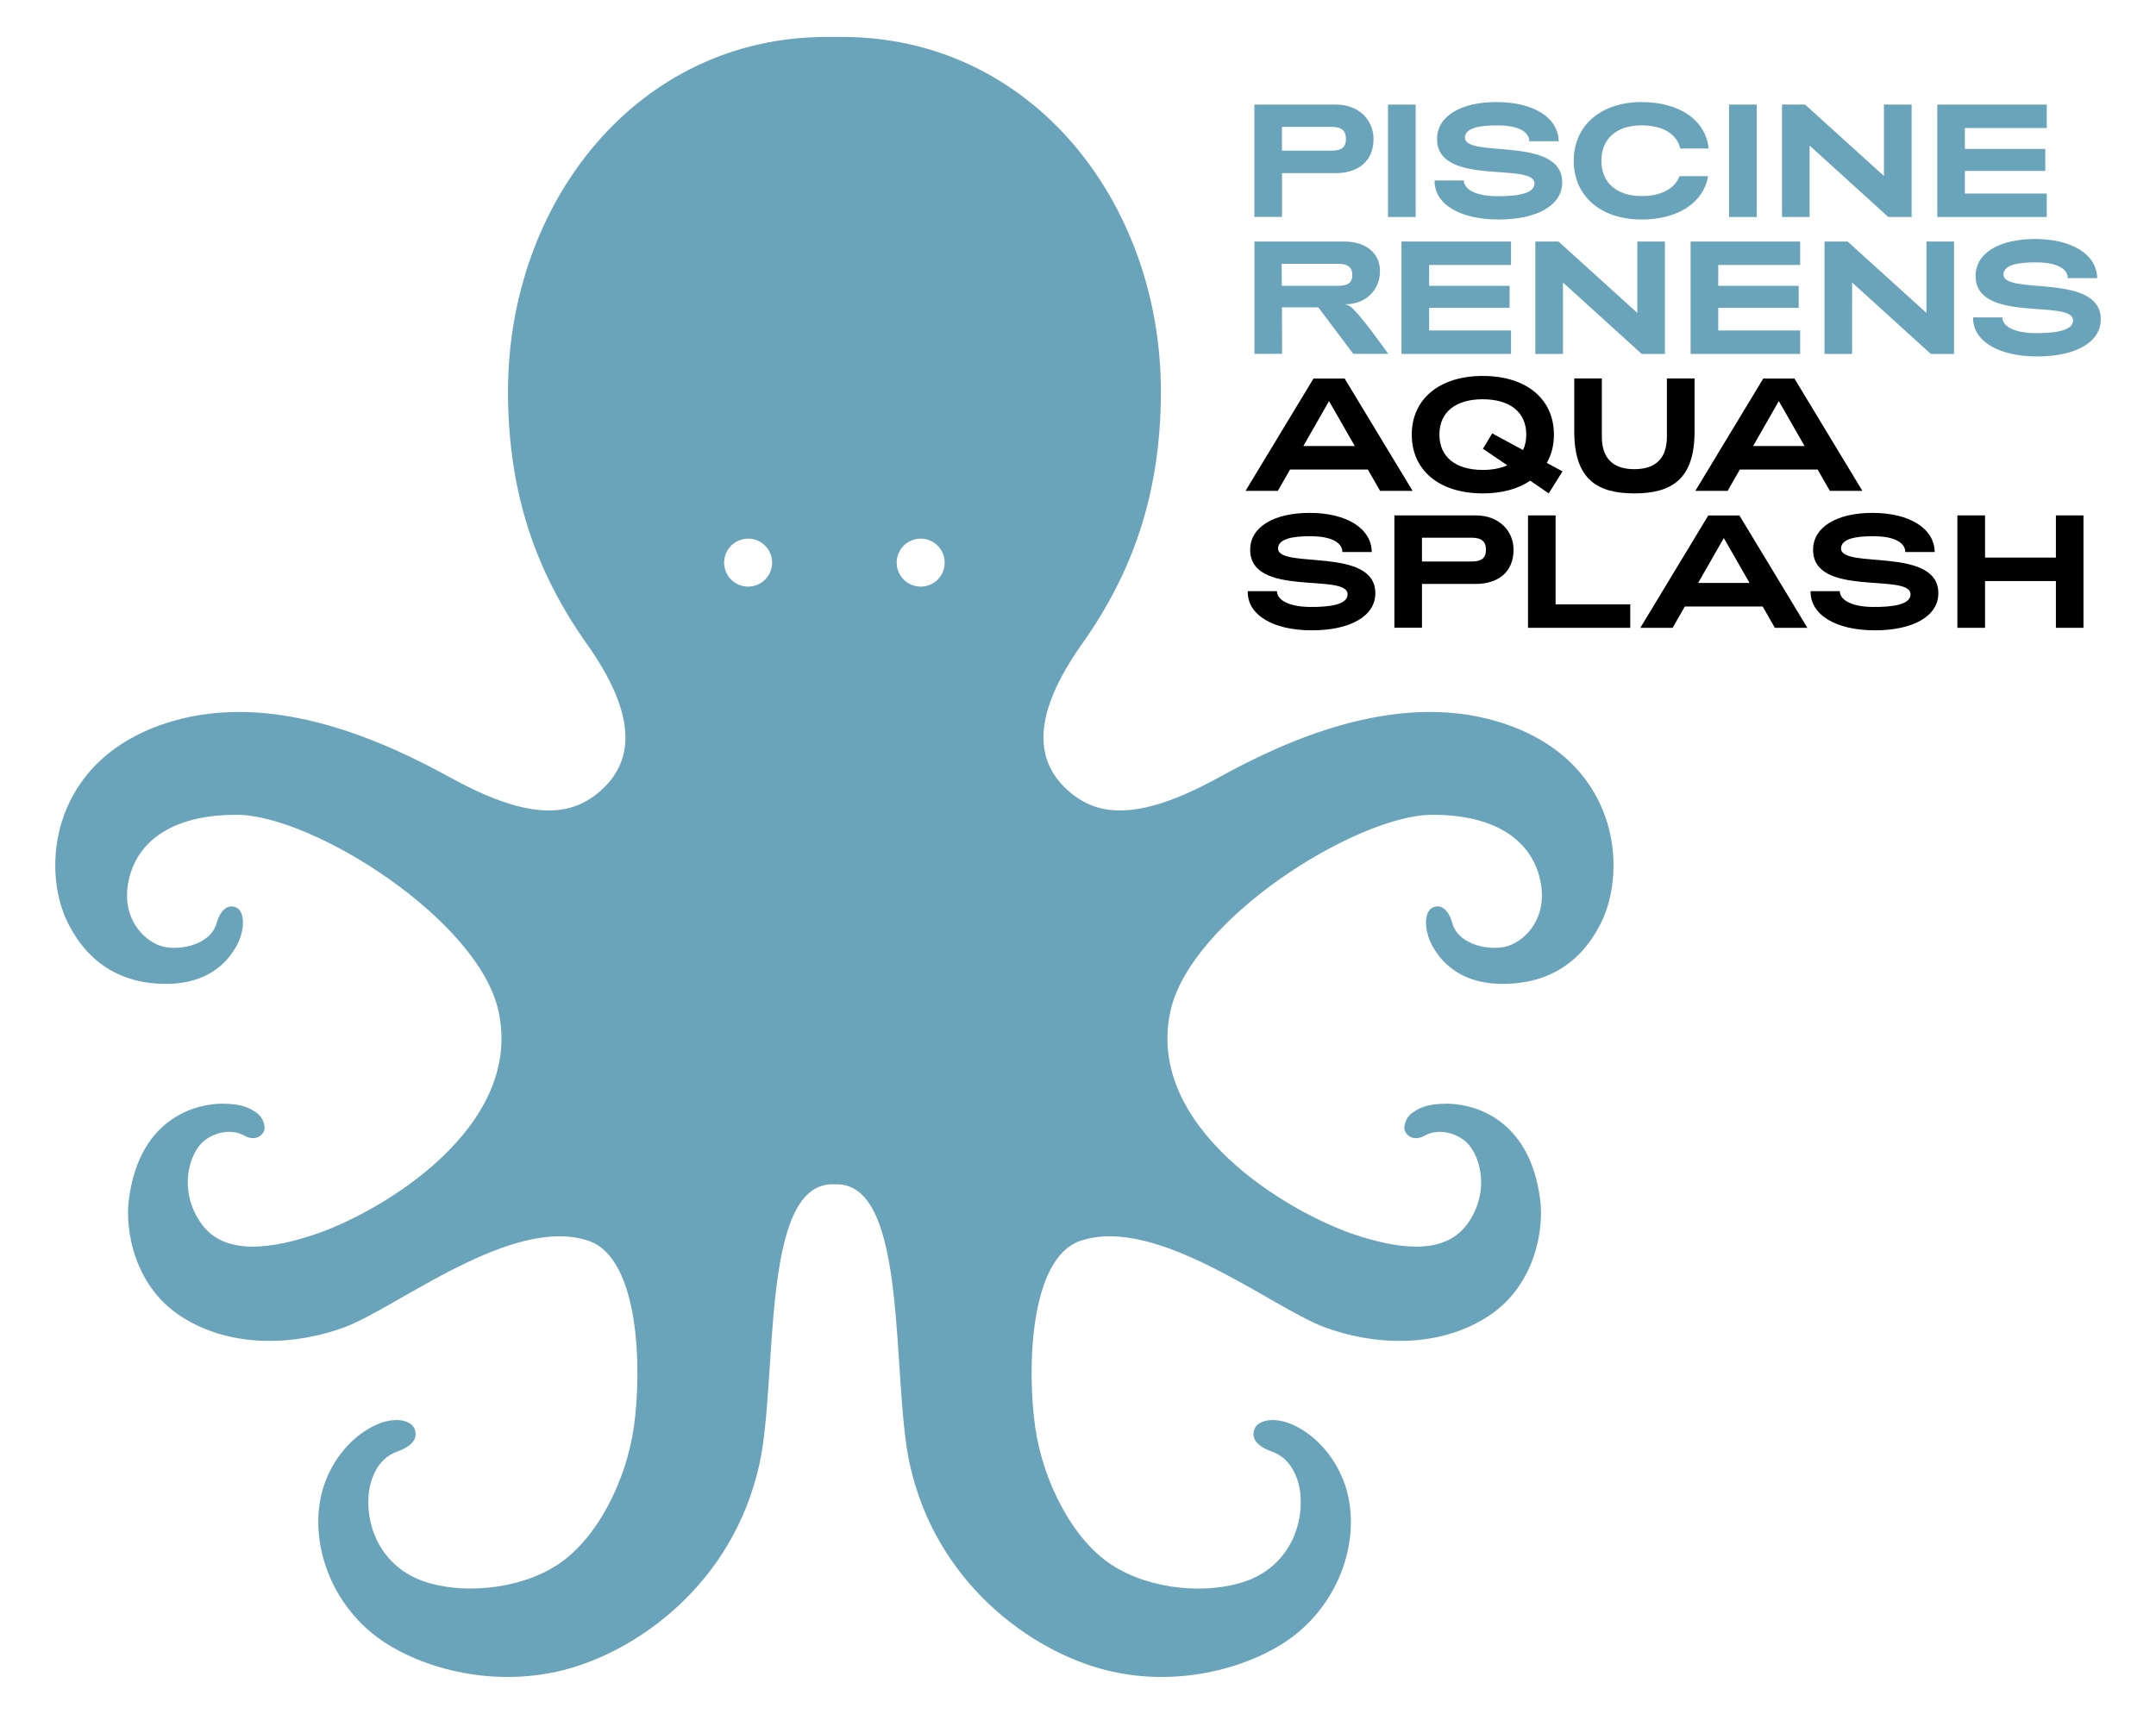
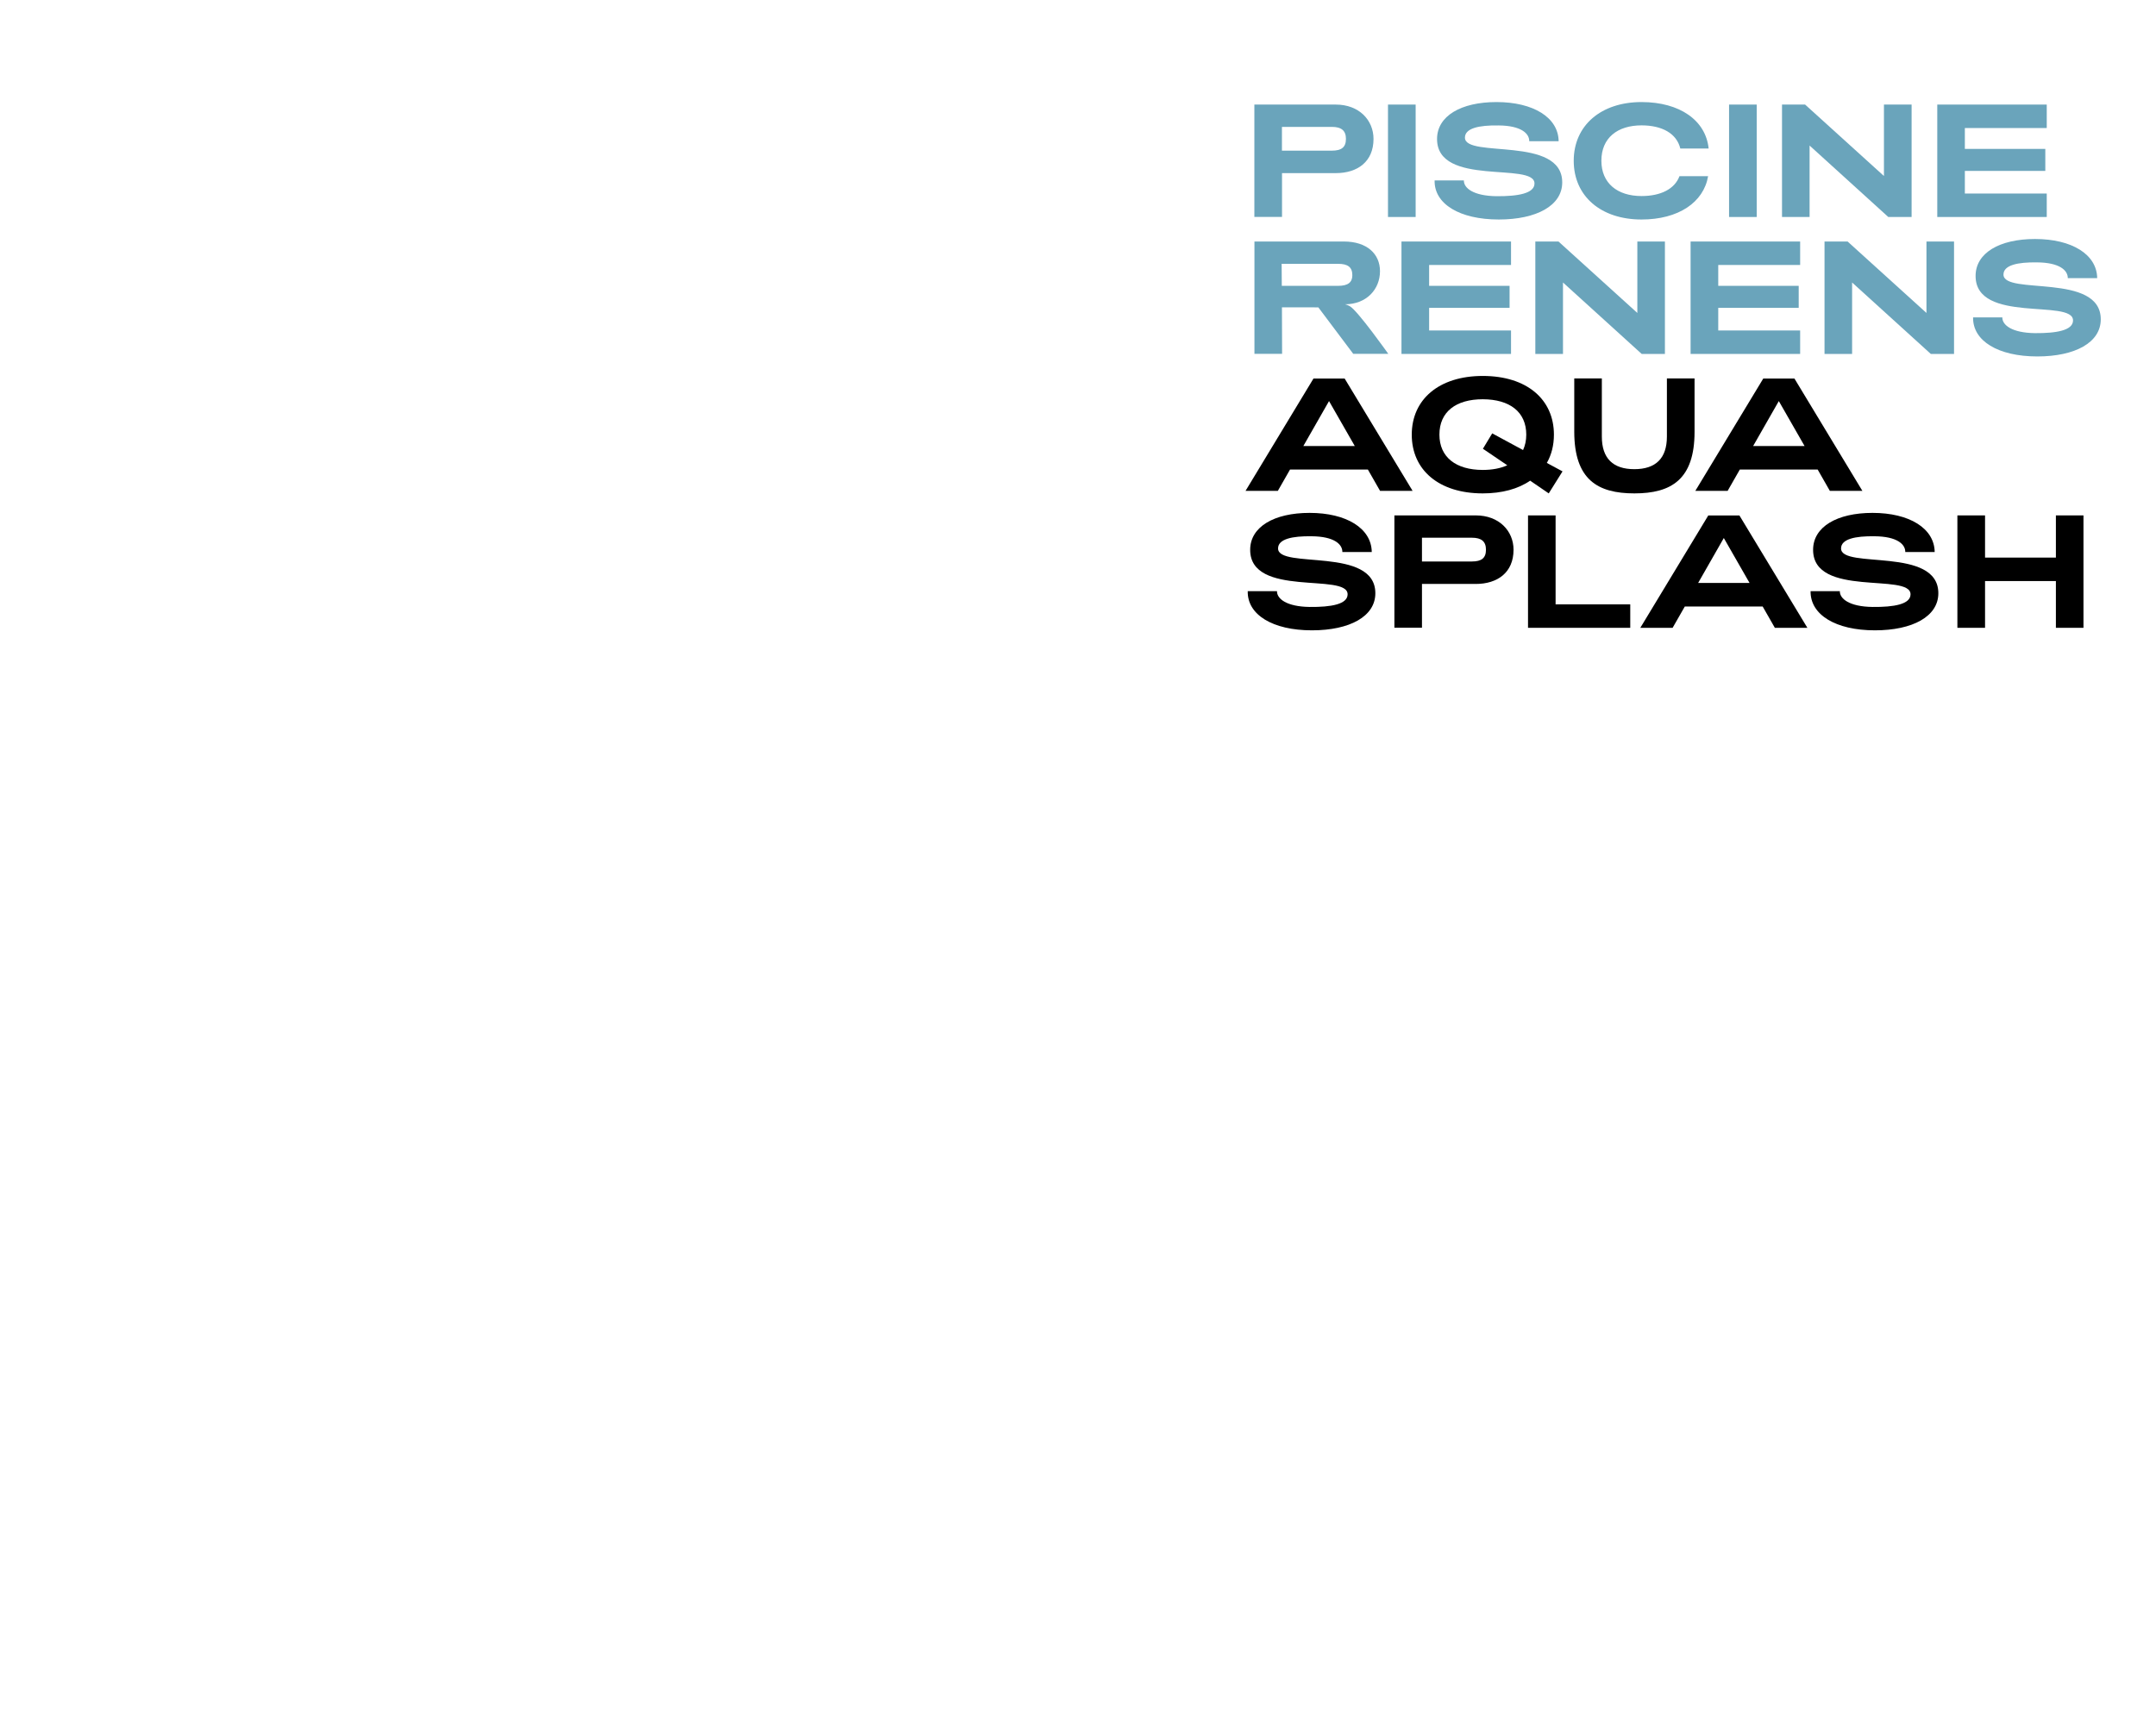
<svg xmlns="http://www.w3.org/2000/svg" version="1.1" id="Calque_1" x="0px" y="0px" viewBox="0 0 283 225" style="enable-background:new 0 0 283 225;" xml:space="preserve">
  <style type="text/css">
	.st0{fill:#6AA4BB;}
</style>
  <g>
    <path class="st0" d="M181.14,35.61c0-2.26-1.69-3.9-4.74-3.9h-11.74v14.75h3.63l-0.02-6.11h3.56c0.93,0,1.22,0.01,1.22,0.01   l4.58,6.1h4.6c0,0-4.01-5.66-5.04-6.25c-0.33-0.19-0.64-0.26-0.64-0.26C179.38,39.95,181.14,37.97,181.14,35.61L181.14,35.61z    M177.51,36.14c0,0.93-0.57,1.39-1.86,1.39h-7.4l-0.02-2.89h7.42C176.92,34.64,177.51,35.08,177.51,36.14L177.51,36.14z" />
    <polygon class="st0" points="183.96,46.47 198.34,46.47 198.34,43.39 187.59,43.39 187.59,40.42 198.15,40.42 198.15,37.53    187.59,37.53 187.59,34.79 198.34,34.79 198.34,31.71 183.96,31.71 183.96,46.47  " />
    <polygon class="st0" points="201.53,46.47 205.16,46.47 205.16,37.09 215.49,46.47 218.54,46.47 218.54,31.71 214.92,31.71    214.92,41.09 204.57,31.71 201.53,31.71 201.53,46.47  " />
    <polygon class="st0" points="221.91,46.47 236.29,46.47 236.29,43.39 225.54,43.39 225.54,40.42 236.1,40.42 236.1,37.53    225.54,37.53 225.54,34.79 236.29,34.79 236.29,31.71 221.91,31.71 221.91,46.47  " />
    <polygon class="st0" points="239.49,46.47 243.11,46.47 243.11,37.09 253.44,46.47 256.49,46.47 256.49,31.71 252.87,31.71    252.87,41.09 242.52,31.71 239.49,31.71 239.49,46.47  " />
    <path class="st0" d="M267.42,46.8c4.97,0,8.33-1.83,8.33-4.87c0-6.18-12.77-3.12-12.77-5.88c0-1.24,1.86-1.64,4.41-1.6   c2.95,0.02,4.05,1.05,4.03,2.07h3.86c-0.04-3.12-3.33-5.14-8.16-5.14c-4.66,0-7.8,1.83-7.8,4.85c0,6.32,12.79,2.97,12.79,5.84   c0,1.31-2.17,1.69-5,1.67c-3.04-0.04-4.3-1.07-4.28-2.07h-3.84C258.93,44.76,262.28,46.8,267.42,46.8L267.42,46.8z" />
    <path class="st0" d="M180.29,18.24c0-2.47-1.9-4.51-4.95-4.51h-10.69v14.75h3.63v-5.75h7.06   C178.19,22.73,180.29,21.23,180.29,18.24L180.29,18.24z M176.67,18.24c0,1.1-0.59,1.54-1.85,1.54h-6.55v-3.12h6.55   C176.08,16.66,176.67,17.15,176.67,18.24L176.67,18.24z" />
    <polygon class="st0" points="182.19,28.49 185.82,28.49 185.82,13.73 182.19,13.73 182.19,28.49  " />
    <path class="st0" d="M196.73,28.82c4.97,0,8.33-1.83,8.33-4.87c0-6.18-12.77-3.12-12.77-5.88c0-1.24,1.85-1.64,4.41-1.6   c2.95,0.02,4.05,1.05,4.03,2.07h3.86c-0.04-3.12-3.33-5.14-8.16-5.14c-4.66,0-7.8,1.83-7.8,4.85c0,6.32,12.79,2.97,12.79,5.84   c0,1.31-2.17,1.69-4.99,1.67c-3.04-0.04-4.3-1.07-4.28-2.07h-3.84C188.24,26.78,191.59,28.82,196.73,28.82L196.73,28.82z" />
    <path class="st0" d="M224.28,19.51c-0.37-3.69-3.77-6.11-8.81-6.11c-5.33,0-8.9,3.08-8.9,7.71c0,4.64,3.56,7.71,8.9,7.71   c4.83,0,8.15-2.24,8.74-5.69h-3.76c-0.63,1.7-2.48,2.61-4.98,2.61c-3.16,0-5.27-1.67-5.27-4.64c0-2.99,2.11-4.64,5.27-4.64   c2.68,0,4.61,1.05,5.09,3.04H224.28L224.28,19.51z" />
    <polygon class="st0" points="226.96,28.49 230.59,28.49 230.59,13.73 226.96,13.73 226.96,28.49  " />
    <polygon class="st0" points="233.91,28.49 237.53,28.49 237.53,19.11 247.86,28.49 250.92,28.49 250.92,13.73 247.29,13.73    247.29,23.11 236.94,13.73 233.91,13.73 233.91,28.49  " />
    <polygon class="st0" points="254.29,28.49 268.66,28.49 268.66,25.41 257.91,25.41 257.91,22.44 268.47,22.44 268.47,19.55    257.91,19.55 257.91,16.81 268.66,16.81 268.66,13.73 254.29,13.73 254.29,28.49  " />
    <path d="M172.2,82.76c4.98,0,8.33-1.83,8.33-4.87c0-6.18-12.77-3.12-12.77-5.88c0-1.24,1.86-1.64,4.41-1.6   c2.95,0.02,4.05,1.05,4.03,2.07h3.86c-0.04-3.12-3.33-5.14-8.16-5.14c-4.66,0-7.8,1.83-7.8,4.85c0,6.32,12.79,2.97,12.79,5.84   c0,1.31-2.17,1.69-4.99,1.66c-3.03-0.04-4.3-1.08-4.28-2.07h-3.84C163.71,80.72,167.06,82.76,172.2,82.76L172.2,82.76z" />
    <path d="M198.67,72.18c0-2.47-1.9-4.51-4.95-4.51h-10.69v14.75h3.62v-5.75h7.06C196.56,76.67,198.67,75.17,198.67,72.18   L198.67,72.18z M195.05,72.18c0,1.1-0.59,1.54-1.85,1.54h-6.55V70.6h6.55C194.46,70.6,195.05,71.09,195.05,72.18L195.05,72.18z" />
    <polygon points="200.57,82.43 213.99,82.43 213.99,79.35 204.19,79.35 204.19,67.67 200.57,67.67 200.57,82.43  " />
-     <path d="M237.24,82.43l-8.92-14.75h-4.09l-8.92,14.75h4.24l1.6-2.8h10.22l1.6,2.8H237.24L237.24,82.43z M229.65,76.54h-6.75   l3.37-5.9L229.65,76.54L229.65,76.54z" />
+     <path d="M237.24,82.43l-8.92-14.75h-4.09l-8.92,14.75h4.24l1.6-2.8h10.22l1.6,2.8H237.24z M229.65,76.54h-6.75   l3.37-5.9L229.65,76.54L229.65,76.54z" />
    <path d="M246.1,82.76c4.97,0,8.33-1.83,8.33-4.87c0-6.18-12.77-3.12-12.77-5.88c0-1.24,1.86-1.64,4.4-1.6   c2.95,0.02,4.05,1.05,4.03,2.07h3.86c-0.04-3.12-3.33-5.14-8.16-5.14c-4.66,0-7.8,1.83-7.8,4.85c0,6.32,12.79,2.97,12.79,5.84   c0,1.31-2.17,1.69-5,1.66c-3.03-0.04-4.3-1.08-4.28-2.07h-3.84C237.61,80.72,240.96,82.76,246.1,82.76L246.1,82.76z" />
    <polygon points="256.93,82.43 260.56,82.43 260.56,76.29 269.86,76.29 269.86,82.43 273.48,82.43 273.48,67.67 269.86,67.67    269.86,73.21 260.56,73.21 260.56,67.67 256.93,67.67 256.93,82.43  " />
    <path d="M185.42,64.45l-8.92-14.75h-4.09l-8.92,14.75h4.24l1.6-2.8h10.22l1.6,2.8H185.42L185.42,64.45z M177.83,58.56h-6.75   l3.37-5.9L177.83,58.56L177.83,58.56z" />
    <path d="M203.04,60.78c0.61-1.07,0.93-2.32,0.93-3.71c0-4.64-3.56-7.71-9.34-7.71c-5.75,0-9.32,3.08-9.32,7.71   c0,4.64,3.56,7.71,9.32,7.71c2.53,0,4.66-0.59,6.22-1.67l2.44,1.67l1.81-2.89L203.04,60.78L203.04,60.78z M200.34,57.07   c0,0.76-0.15,1.43-0.42,2.02l-4.05-2.19l-1.22,2.02l3.2,2.17c-0.89,0.4-1.96,0.61-3.22,0.61c-3.52,0-5.69-1.67-5.69-4.64   c0-2.99,2.17-4.64,5.69-4.64C198.17,52.43,200.34,54.08,200.34,57.07L200.34,57.07z" />
    <path d="M214.53,64.78c4.83,0,7.9-1.81,7.9-8.09v-7h-3.63v7.63c0,2.87-1.48,4.28-4.28,4.28c-2.78,0-4.26-1.41-4.26-4.28v-7.63   h-3.62v7C206.65,62.97,209.7,64.78,214.53,64.78L214.53,64.78z" />
    <path d="M244.46,64.45l-8.92-14.75h-4.09l-8.92,14.75h4.24l1.6-2.8h10.22l1.6,2.8H244.46L244.46,64.45z M236.87,58.56h-6.75   l3.37-5.9L236.87,58.56L236.87,58.56z" />
-     <path class="st0" d="M196.59,94.74c-13.62-4.09-28.15,2.67-36.64,7.35c-11.03,6.07-16.22,4.91-19.85,1.62   c-4.3-3.9-4.65-9.87,1.94-19.18c6.46-9.12,10.34-19.48,10.34-33.13c0-24.78-16.92-46.55-41.84-46.55h-1.01h-1.01   c-24.91,0-41.84,21.76-41.84,46.55c0,13.65,3.88,24,10.34,33.13c6.59,9.31,6.24,15.28,1.94,19.18c-3.63,3.29-8.82,4.45-19.85-1.62   c-8.49-4.67-23.02-11.44-36.65-7.35C6.6,99.5,5.28,114.05,8.96,121.28c2.67,5.25,7.03,7.89,12.82,7.9c2.73,0,6.93-0.7,9.31-5.06   c1.05-1.92,1.19-4.65-0.32-5.06c-0.75-0.2-1.75,0.13-2.35,2.19c-0.86,2.96-5.22,3.66-7.37,2.93c-2.15-0.73-5.11-3.52-4.21-8.34   c0.9-4.82,5.09-8.88,14.25-8.86c9.86,0.01,31.72,13.7,34.35,25.8c3.31,15.23-15.35,26.39-24.28,29.35   c-7.02,2.33-12.09,2.17-14.7-1.43c-3.18-4.39-1.62-9.46,0.43-10.99c1.65-1.24,3.74-1.42,5.15-0.62c1.41,0.79,2.34,0.06,2.61-0.58   c0.27-0.64-0.16-1.85-0.96-2.4c-0.81-0.55-1.8-1.21-4.58-1.2c-2.78,0.01-10.77,1.38-12.2,12.63c-0.5,3.95,0.7,11.29,6.81,15.27   c6.8,4.43,15.4,3.72,21.5,1.45c6.95-2.58,22.01-14.72,32.02-11.35c6.74,2.27,7.03,16.91,5.96,24.46   c-0.99,7.02-4.82,14.68-10.01,18.07c-5.18,3.39-12.8,3.91-17.75,2.12c-4.96-1.8-7.41-6.5-7.06-11.21c0.16-2.1,1.18-4.84,3.7-5.74   c2.43-0.86,2.73-2.03,2.33-3.02c-0.4-0.99-2.18-1.58-4.46-0.75c-2.28,0.83-5.4,3.16-7.11,7.34c-2.64,6.44-0.32,15.46,6.54,20.68   c5.12,3.89,14.8,6.89,24.56,4.42c9.79-2.48,22.29-11.39,25.74-27.03c2.47-11.2,0.07-36.76,9.6-36.76h0.54   c9.53,0,7.13,25.56,9.6,36.76c3.45,15.64,15.95,24.55,25.74,27.03c9.76,2.47,19.44-0.53,24.56-4.42   c6.86-5.22,9.18-14.24,6.54-20.68c-1.72-4.18-4.83-6.51-7.12-7.34c-2.28-0.82-4.06-0.24-4.46,0.75c-0.4,0.99-0.1,2.16,2.33,3.02   c2.52,0.89,3.54,3.64,3.7,5.74c0.35,4.71-2.1,9.42-7.06,11.21c-4.96,1.8-12.57,1.27-17.76-2.12c-5.18-3.39-9.01-11.05-10.01-18.07   c-1.07-7.55-0.78-22.19,5.96-24.46c10.01-3.38,25.08,8.76,32.02,11.35c6.1,2.27,14.71,2.98,21.5-1.45   c6.11-3.98,7.32-11.31,6.81-15.27c-1.43-11.25-9.42-12.62-12.2-12.63c-2.78-0.01-3.78,0.65-4.59,1.2c-0.8,0.55-1.24,1.76-0.96,2.4   c0.27,0.64,1.2,1.38,2.61,0.58c1.41-0.79,3.5-0.62,5.15,0.62c2.04,1.53,3.6,6.6,0.43,10.99c-2.61,3.6-7.69,3.76-14.7,1.43   c-8.92-2.96-27.59-14.12-24.28-29.35c2.63-12.1,24.49-25.78,34.35-25.8c9.17-0.02,13.35,4.04,14.25,8.86   c0.9,4.82-2.06,7.61-4.21,8.34c-2.15,0.73-6.51,0.04-7.37-2.93c-0.6-2.07-1.6-2.4-2.35-2.19c-1.51,0.41-1.37,3.14-0.32,5.06   c2.38,4.37,6.58,5.07,9.31,5.06c5.78-0.01,10.15-2.65,12.81-7.9C213.76,114.05,212.44,99.5,196.59,94.74L196.59,94.74z    M101.35,73.87c0,1.74-1.41,3.15-3.15,3.15c-1.74,0-3.15-1.41-3.15-3.15c0-1.74,1.41-3.15,3.15-3.15   C99.94,70.72,101.35,72.13,101.35,73.87L101.35,73.87z M124,73.87c0,1.74-1.41,3.15-3.15,3.15c-1.74,0-3.15-1.41-3.15-3.15   c0-1.74,1.41-3.15,3.15-3.15C122.59,70.72,124,72.13,124,73.87L124,73.87z" />
  </g>
</svg>